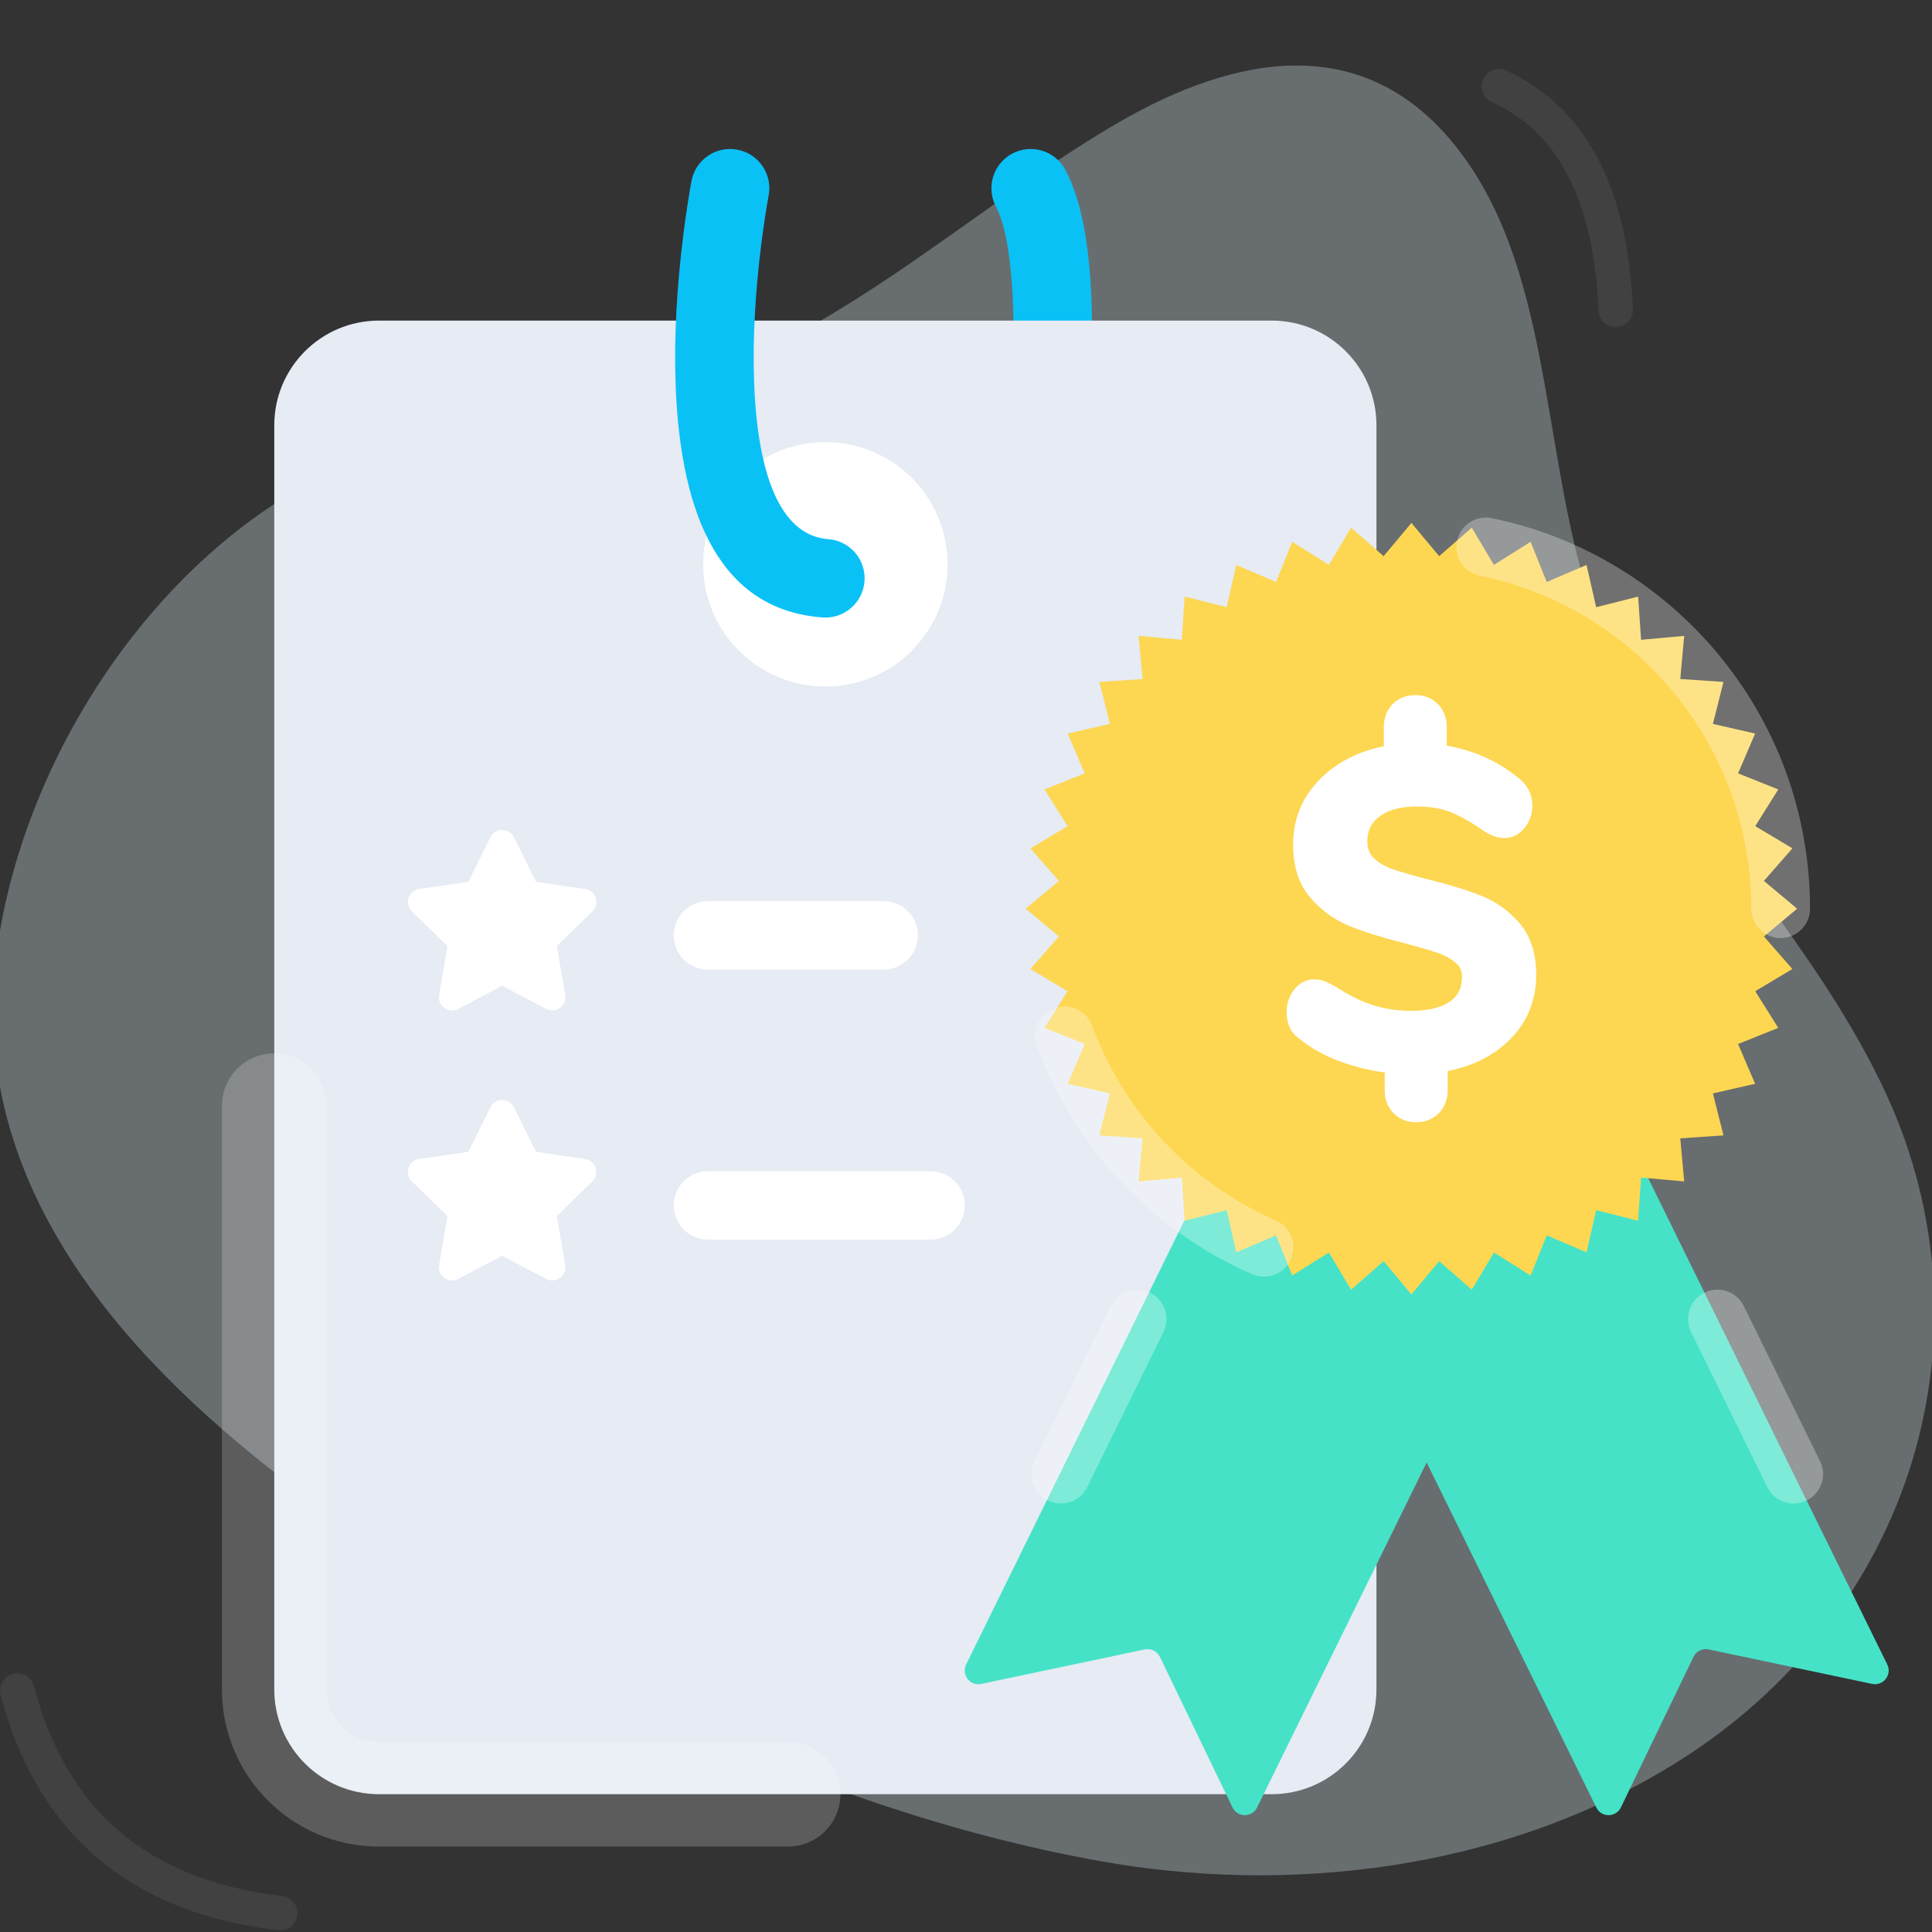
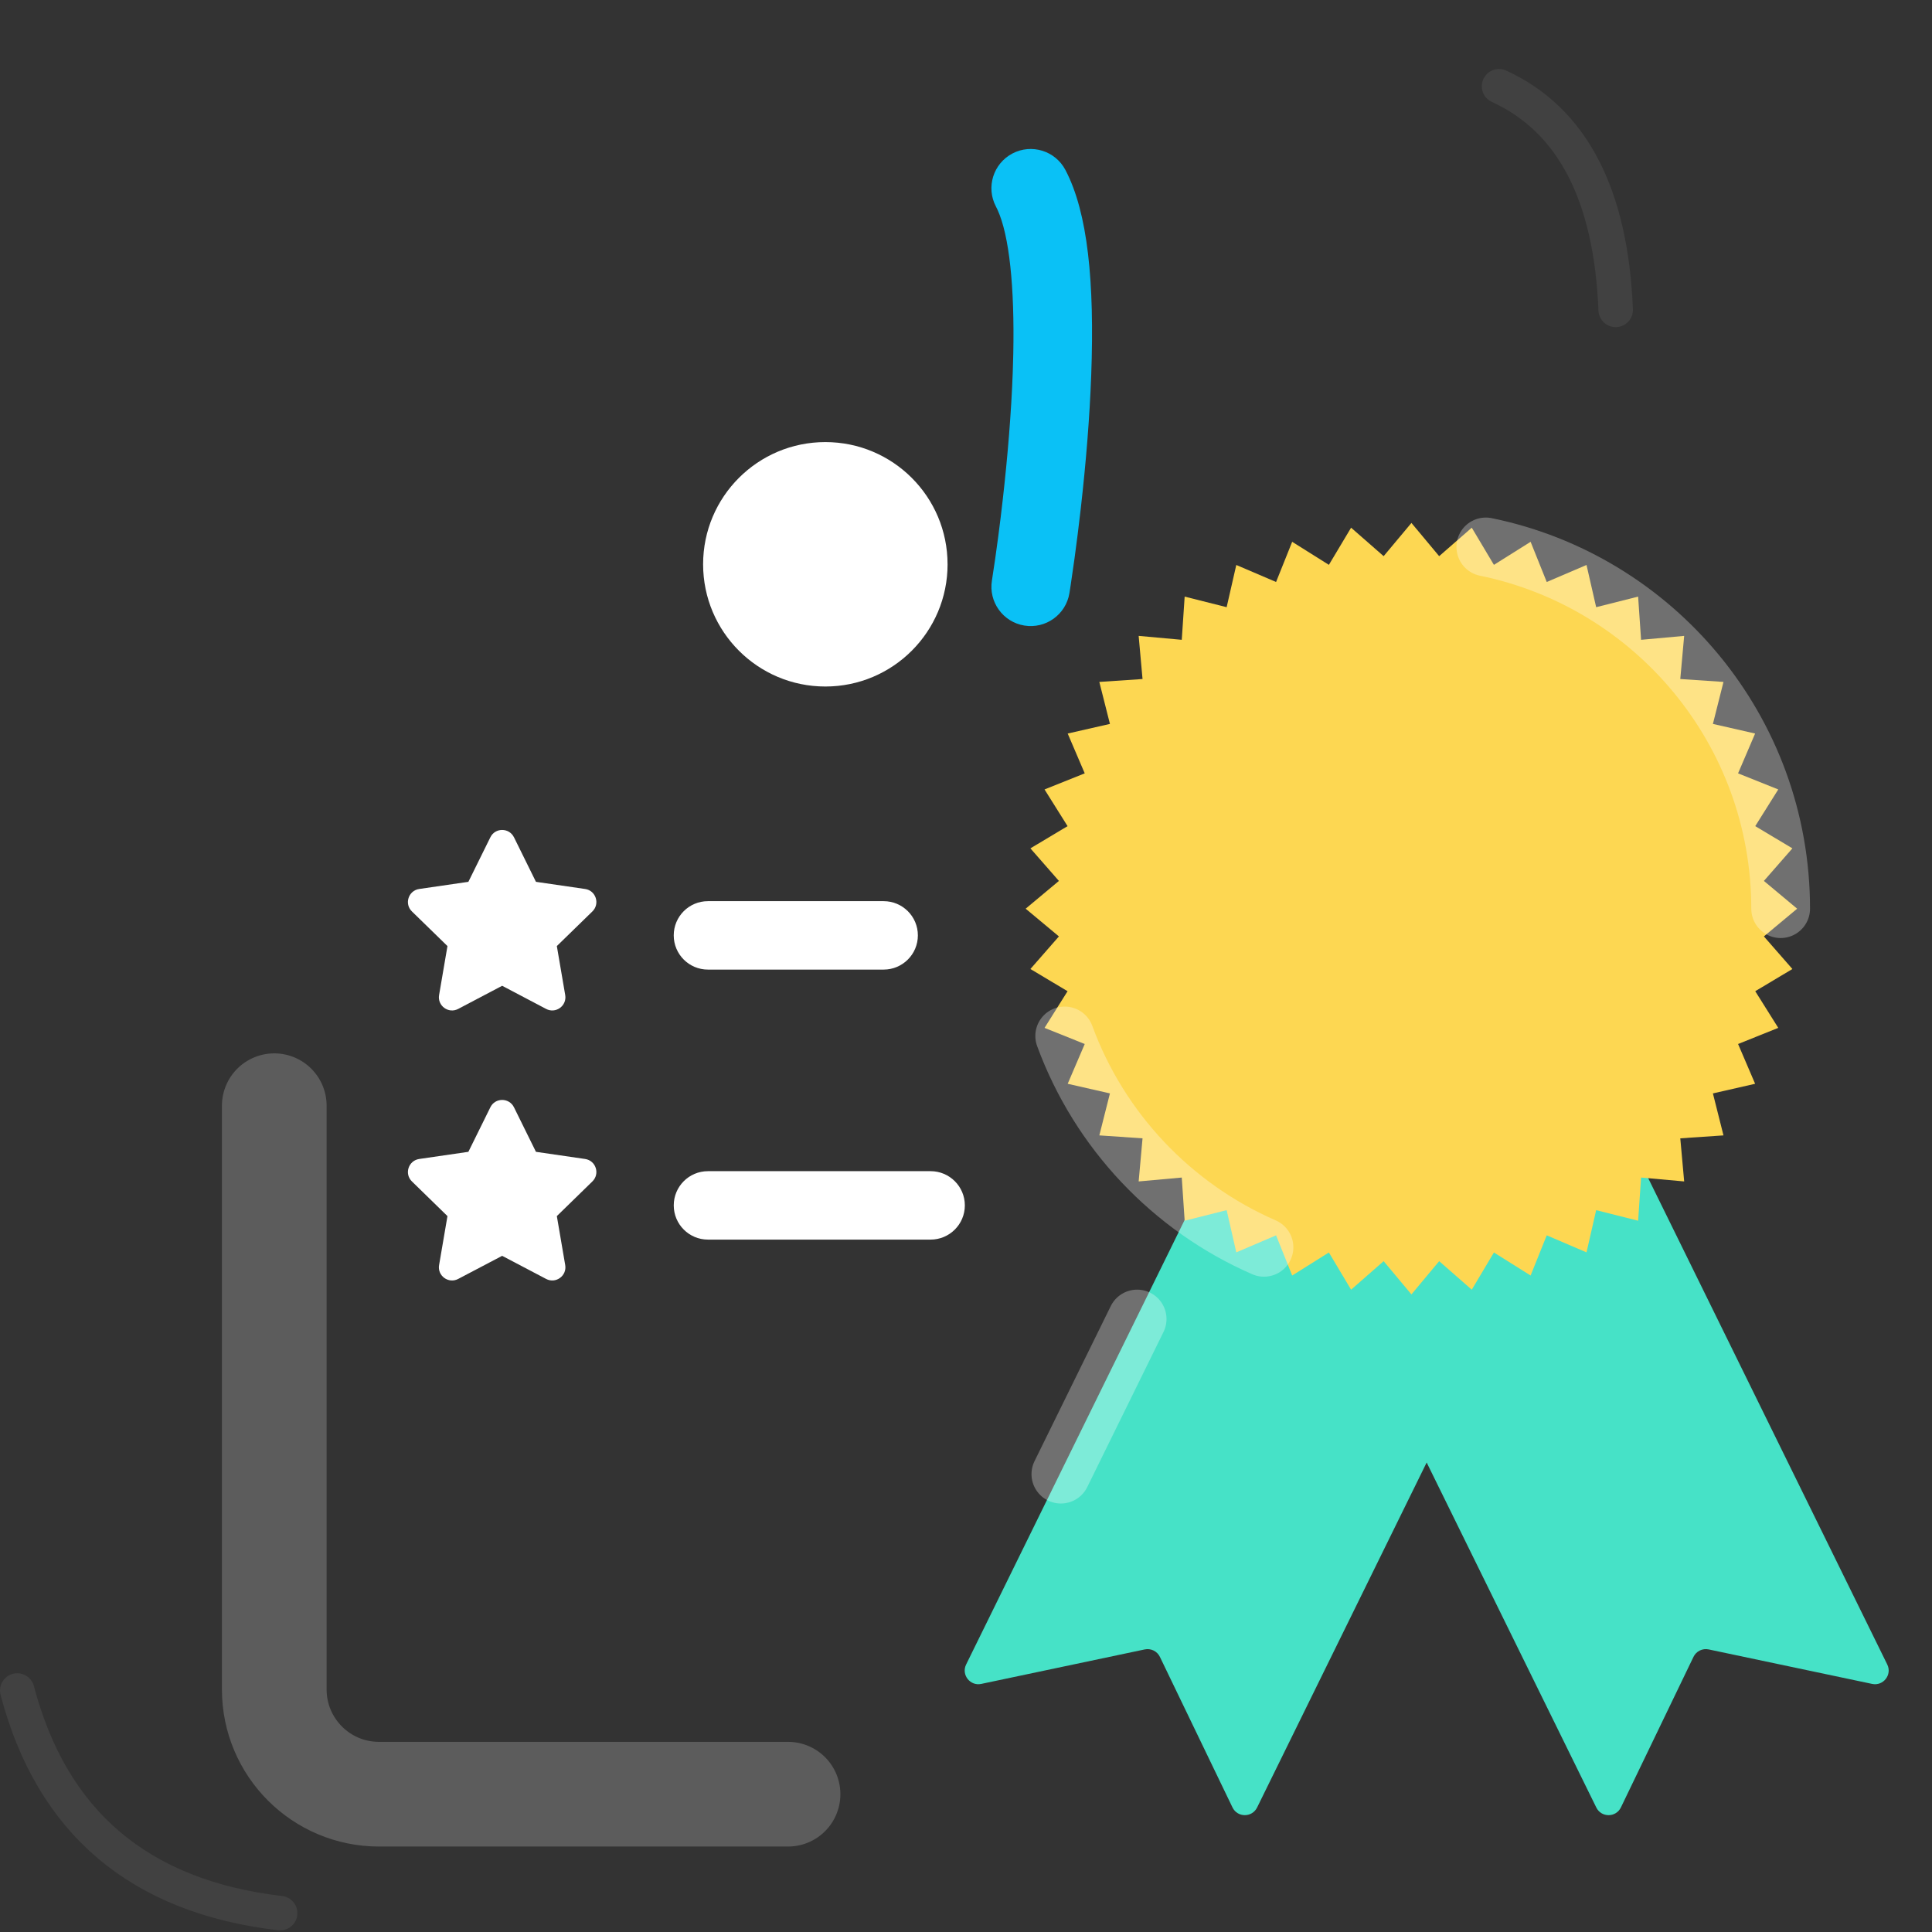
<svg xmlns="http://www.w3.org/2000/svg" width="112" height="112" viewBox="0 0 112 112">
  <rect x="0" y="0" width="112" height="112" fill="#333333" stroke="none" />
  <g fill="none" fill-rule="evenodd">
    <path stroke="#FFF" stroke-linecap="round" stroke-width="2" d="M14 117c2.012 7.654 7.092 11.956 15.24 12.906" opacity=".07" transform="translate(-13 -19)" />
-     <path fill="#E4F3FA" d="M60.346 37.722c-9.371 5.384-20.374 4.182-29.756 9.468-9.421 5.31-16.239 16.22-17.743 26.723-1.927 13.464 7.156 23.558 16.483 30.768 13.513 10.448 30.182 19.096 47.409 22.203 10.772 1.942 23.187.628 33.305-5.621 14.055-8.68 18.616-25.103 12.32-38.797-4.72-10.276-13.701-17.789-17.23-28.767-2.823-8.787-2.174-19.38-7.854-26.354-5.222-6.415-12.482-5.328-19.616-1.142-5.894 3.461-11.363 8.098-17.318 11.519" opacity=".3" transform="translate(-13 -19)" />
    <g>
      <path fill="#0AC1F6" d="M42.79.474c1.112-.585 2.488-.158 3.073.954 1.303 2.476 1.693 6.513 1.496 11.896-.09 2.467-.306 5.092-.608 7.752l-.176 1.467c-.06.476-.12.938-.181 1.383l-.228 1.586-.07.448c-.203 1.24-1.373 2.082-2.614 1.879-1.24-.203-2.081-1.373-1.879-2.613l.193-1.286.176-1.286c.088-.667.174-1.367.256-2.092.29-2.553.496-5.066.582-7.405l.031-1.083c.078-3.887-.233-6.846-.911-8.332l-.095-.194c-.585-1.112-.158-2.488.955-3.074z" transform="translate(-13 -19) translate(28.9 27.425)" />
-       <path fill="#E6EBF4" d="M57.824 95.586H6.07c-3.352 0-6.07-2.717-6.07-6.07V16.23c0-3.353 2.718-6.07 6.07-6.07h51.754c3.352 0 6.07 2.717 6.07 6.07v73.287c0 3.352-2.718 6.069-6.07 6.069" transform="translate(-13 -19) translate(28.9 27.425)" />
      <path fill="#FFF" d="M39.032 24.287c0 3.913-3.172 7.086-7.085 7.086S24.86 28.2 24.86 24.287c0-3.913 3.173-7.084 7.086-7.084 3.913 0 7.085 3.171 7.085 7.084" transform="translate(-13 -19) translate(28.9 27.425)" />
-       <path fill="#0AC1F6" d="M24.188 2.058C24.426.823 25.62.016 26.854.254c1.234.237 2.042 1.43 1.804 2.665l-.096.544-.035.208c-.102.626-.204 1.33-.3 2.097-.337 2.7-.504 5.432-.411 7.951.205 5.59 1.6 8.73 4.072 9.086l.227.025c1.254.093 2.195 1.184 2.102 2.438-.093 1.253-1.184 2.194-2.437 2.101-5.788-.428-8.225-5.653-8.513-13.482-.103-2.795.079-5.76.444-8.683.077-.619.158-1.201.241-1.74l.157-.966c.033-.191.06-.34.08-.44z" transform="translate(-13 -19) translate(28.9 27.425)" />
      <path fill="#FFF" d="M13.896 40.113l1.273 2.581.003.002 2.846.414c.627.09.877.86.423 1.302l-2.06 2.007v.003l.485 2.836c.107.623-.547 1.1-1.107.805l-2.546-1.34h-.005l-2.546 1.34c-.56.295-1.215-.182-1.107-.805l.485-2.836v-.003l-2.06-2.007c-.454-.442-.203-1.211.423-1.302l2.847-.414.003-.002 1.274-2.58c.278-.568 1.088-.568 1.369 0M35.325 47.783H25.141c-1.097 0-1.984-.887-1.984-1.984 0-1.096.887-1.983 1.984-1.983h10.184c1.096 0 1.985.887 1.985 1.983 0 1.097-.89 1.984-1.985 1.984M13.896 55.766l1.273 2.58c.001 0 .001.002.003.002l2.846.414c.627.091.877.86.423 1.302l-2.06 2.009v.003l.485 2.836c.107.623-.547 1.098-1.107.804l-2.546-1.338h-.005l-2.546 1.338c-.56.294-1.215-.18-1.107-.804l.485-2.836v-.003l-2.06-2.009c-.454-.441-.203-1.21.423-1.302l2.847-.414.003-.001 1.274-2.581c.278-.568 1.088-.568 1.369 0M38.048 63.436H25.141c-1.095 0-1.983-.887-1.983-1.984 0-1.096.888-1.983 1.983-1.983h12.907c1.096 0 1.985.887 1.985 1.983 0 1.097-.89 1.984-1.985 1.984" transform="translate(-13 -19) translate(28.9 27.425)" />
      <path stroke="#FFF" stroke-linecap="round" stroke-width="6.069" d="M29.784 95.586H6.069C2.718 95.586 0 92.869 0 89.516V55.674" opacity=".2" transform="translate(-13 -19) translate(28.9 27.425)" />
      <g>
        <path fill="#46E2C7" d="M36.528 32.526l16.978 34.54c.293.594-.228 1.263-.876 1.127l-9.479-2c-.357-.074-.72.104-.878.433l-4.207 8.726c-.288.597-1.136.6-1.427.006l-9.834-20-9.83 20c-.293.594-1.141.59-1.427-.006l-4.207-8.726c-.158-.329-.52-.507-.879-.432L.983 68.193c-.648.136-1.168-.533-.875-1.127l16.978-34.54 9.72 4.778 9.722-4.778z" transform="translate(-13 -19) translate(28.9 27.425) translate(40 21)" />
        <path fill="#FDD752" d="M24.311 2.816L22.424 1.166 21.137 3.32 19.009 1.984 18.075 4.313 15.769 3.327 15.21 5.774 12.776 5.161 12.608 7.665 10.109 7.438 10.334 9.938 7.829 10.107 8.444 12.541 5.995 13.099 6.983 15.407 4.653 16.34 5.988 18.467 3.834 19.755 5.486 21.643 3.558 23.253 5.486 24.86 3.834 26.749 5.988 28.036 4.653 30.162 6.983 31.097 5.995 33.403 8.444 33.961 7.829 36.395 10.334 36.565 10.109 39.064 12.608 38.839 12.776 41.342 15.21 40.729 15.769 43.176 18.075 42.189 19.009 44.518 21.137 43.183 22.424 45.339 24.311 43.686 25.922 45.613 27.53 43.686 29.42 45.339 30.704 43.183 32.831 44.518 33.766 42.189 36.072 43.176 36.631 40.729 39.064 41.342 39.235 38.839 41.733 39.064 41.508 36.565 44.012 36.395 43.399 33.961 45.846 33.403 44.858 31.097 47.188 30.162 45.853 28.036 48.007 26.749 46.355 24.86 48.283 23.253 46.355 21.643 48.007 19.755 45.853 18.467 47.188 16.34 44.858 15.407 45.846 13.099 43.399 12.541 44.012 10.107 41.508 9.938 41.733 7.438 39.235 7.665 39.064 5.161 36.631 5.774 36.072 3.327 33.766 4.313 32.831 1.984 30.704 3.32 29.42 1.166 27.53 2.816 25.922 0.89z" transform="translate(-13 -19) translate(28.9 27.425) translate(40 21)" />
-         <path fill="#FFF" stroke="#FFF" stroke-width="1.098" d="M31.216 30.475c-.927.918-2.173 1.495-3.742 1.729v1.577c0 .384-.117.696-.35.938-.235.242-.544.364-.927.364-.385 0-.693-.122-.926-.364-.235-.242-.35-.554-.35-.938v-1.528c-.953-.083-1.88-.283-2.78-.601-.901-.317-1.678-.734-2.329-1.252-.218-.15-.367-.317-.45-.5-.084-.185-.127-.41-.127-.677 0-.35.104-.659.313-.926.208-.268.447-.4.714-.4.167 0 .322.029.463.086.143.058.329.155.564.288.768.501 1.52.869 2.267 1.104.742.231 1.522.349 2.34.349 1.119 0 1.98-.216 2.592-.65.61-.435.914-1.06.914-1.879 0-.484-.168-.875-.502-1.177-.336-.3-.75-.538-1.252-.713-.5-.176-1.202-.38-2.101-.613-1.254-.319-2.27-.64-3.056-.964-.785-.327-1.46-.823-2.028-1.49-.567-.668-.85-1.569-.85-2.705 0-1.352.482-2.503 1.45-3.455.967-.952 2.237-1.543 3.806-1.778v-1.577c0-.384.117-.697.35-.94.236-.24.544-.361.927-.361s.695.12.925.36c.235.244.35.557.35.94v1.552c1.69.218 3.14.826 4.36 1.83.399.299.6.692.6 1.176 0 .35-.104.659-.312.926-.211.268-.456.4-.74.4-.149 0-.295-.023-.438-.074-.14-.05-.33-.15-.562-.302-.685-.483-1.334-.846-1.942-1.088-.611-.242-1.33-.363-2.166-.363-1.034 0-1.86.228-2.48.688-.616.46-.926 1.089-.926 1.89 0 .55.175.999.526 1.34.35.342.794.606 1.328.79.535.183 1.26.393 2.18.624 1.216.302 2.21.61 2.979.927.768.317 1.422.799 1.965 1.44.542.643.813 1.515.813 2.617 0 1.335-.462 2.462-1.39 3.38" transform="translate(-13 -19) translate(28.9 27.425) translate(40 21)" />
-         <path stroke="#FFF" stroke-linecap="round" stroke-width="3.406" d="M43.661 47.04L48.082 56.032" opacity=".3" transform="translate(-13 -19) translate(28.9 27.425) translate(40 21)" />
        <path stroke="#FFF" stroke-linecap="round" stroke-width="3.406" d="M5.6 47.04L10.021 56.032" opacity=".3" transform="translate(-13 -19) translate(28.9 27.425) translate(40 21) matrix(-1 0 0 1 15.621 0)" />
        <path stroke="#FFF" stroke-linecap="round" stroke-width="3.406" d="M17.375 42.883C12.04 40.558 7.837 36.122 5.822 30.63M30.235 2.281c9.755 1.996 17.091 10.627 17.091 20.97" opacity=".3" transform="translate(-13 -19) translate(28.9 27.425) translate(40 21)" />
      </g>
    </g>
    <path stroke="#FFF" stroke-linecap="round" stroke-width="2" d="M99.9 24c4.237 1.941 6.491 6.262 6.763 12.964" opacity=".07" transform="translate(-13 -19)" />
  </g>
</svg>